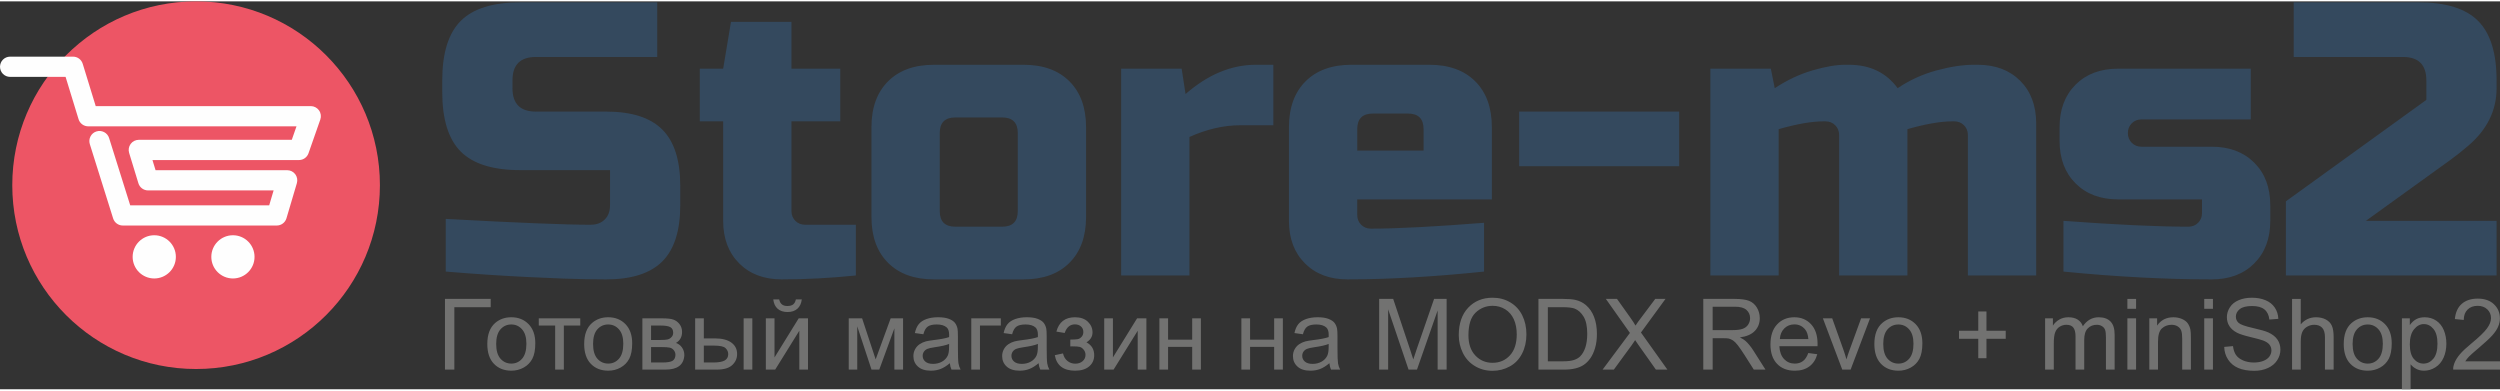
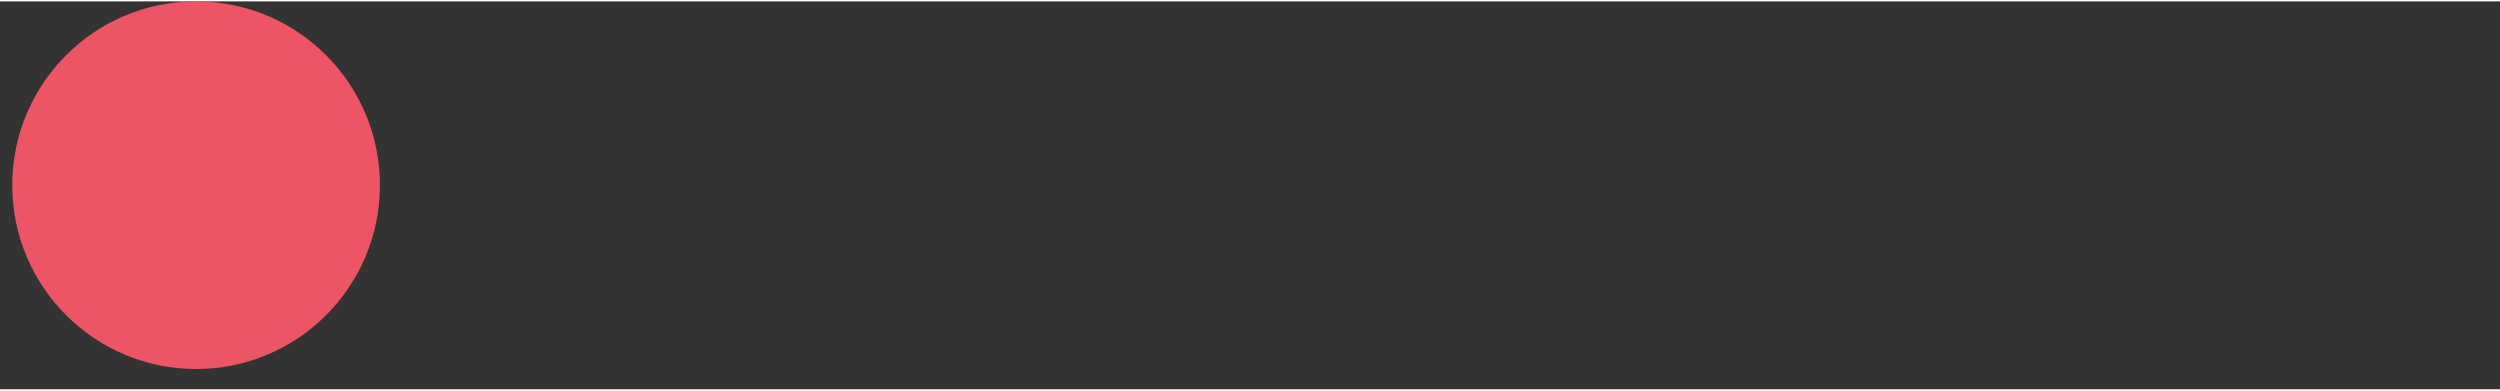
<svg xmlns="http://www.w3.org/2000/svg" xml:space="preserve" width="320px" height="50px" version="1.1" style="shape-rendering:geometricPrecision; text-rendering:geometricPrecision; image-rendering:optimizeQuality; fill-rule:evenodd; clip-rule:evenodd" viewBox="0 0 184720 28660">
  <rect x="0" y="0" width="184720" height="28660" fill="#333333" stroke="none" />
  <defs>
    <style type="text/css">
   
    .fil0 {fill:#ED5565}
    .fil1 {fill:#FEFEFE;fill-rule:nonzero}
    .fil3 {fill:#727271;fill-rule:nonzero}
    .fil2 {fill:#34495E;fill-rule:nonzero}
   
  </style>
  </defs>
  <g id="Layer_x0020_1">
    <circle class="fil0" cx="14489" cy="13582" r="13582" />
-     <path class="fil1" d="M18807 18878c0,881 -715,1596 -1596,1596 -882,0 -1597,-715 -1597,-1596 0,-882 715,-1597 1597,-1597 881,0 1596,715 1596,1597zm1642 -2316l-11376 0c-327,0 -616,-212 -714,-523l-1723 -5492c-123,-393 96,-813 489,-937 394,-123 814,96 937,490l1559 4968 10270 0 326 -1100 -9276 0c-329,0 -619,-215 -715,-530l-685 -2243c-69,-227 -27,-472 114,-663 141,-191 364,-303 601,-303l11304 0 348 -996 -15389 0c-329,0 -618,-214 -715,-529l-958 -3125 -4099 0c-412,0 -747,-334 -747,-747 0,-413 335,-748 747,-748l4651 0c328,0 618,214 714,529l960 3125 15890 0c242,0 469,118 609,315 141,197 176,451 96,679l-872 2491c-105,300 -387,501 -705,501l-10825 0 229 749 9724 0c236,0 458,111 599,300 141,189 184,433 118,659l-769 2596c-94,317 -386,534 -717,534l0 0zm-7455 2316c0,881 -715,1596 -1596,1596 -882,0 -1597,-715 -1597,-1596 0,-882 715,-1597 1597,-1597 881,0 1596,715 1596,1597z" />
-     <path class="fil2" d="M32936 16073c5266,288 8832,432 10696,432 442,0 793,-129 1052,-389 260,-259 390,-610 390,-1052l0 -2595 -6631 0c-2018,0 -3484,-456 -4397,-1369 -913,-913 -1369,-2379 -1369,-4397l0 -865c0,-2018 456,-3484 1369,-4397 913,-913 2379,-1369 4397,-1369l10119 0 0 4036 -8966 0c-1153,0 -1730,577 -1730,1730l0 577c0,1153 577,1729 1730,1729l5189 0c1884,0 3268,443 4152,1327 884,884 1326,2268 1326,4151l0 1442c0,1883 -442,3267 -1326,4151 -884,884 -2268,1327 -4152,1327 -980,0 -2018,-20 -3113,-58l-2653 -115c-1960,-97 -3988,-231 -6083,-404l0 -3892zm30301 4180c-1865,192 -3690,289 -5478,289 -1307,0 -2354,-394 -3142,-1183 -789,-788 -1183,-1835 -1183,-3142l0 -7352 -1729 0 0 -3892 1729 0 577 -3460 4469 0 0 3460 3604 0 0 3892 -3604 0 0 6631c0,289 96,529 288,721 192,192 433,288 721,288l3748 0 0 3748zm17010 -4324c0,1441 -409,2570 -1226,3387 -816,817 -1946,1226 -3387,1226l-6631 0c-1442,0 -2571,-409 -3388,-1226 -817,-817 -1225,-1946 -1225,-3387l0 -6631c0,-1442 408,-2571 1225,-3388 817,-817 1946,-1225 3388,-1225l6631 0c1441,0 2571,408 3387,1225 817,817 1226,1946 1226,3388l0 6631zm-5046 -6199c0,-769 -384,-1153 -1153,-1153l-3459 0c-769,0 -1154,384 -1154,1153l0 5766c0,769 385,1153 1154,1153l3459 0c769,0 1153,-384 1153,-1153l0 -5766zm16434 -576c-1211,0 -2461,288 -3748,864l0 10235 -5046 0 0 -15280 4469 0 288 1874c1653,-1441 3383,-2162 5190,-2162l1297 0 0 4469 -2450 0zm9802 -865c-769,0 -1153,384 -1153,1153l0 1586 4901 0 0 -1586c0,-769 -384,-1153 -1153,-1153l-2595 0zm8217 11676c-3710,384 -7073,577 -10091,577 -1307,0 -2354,-394 -3142,-1183 -789,-788 -1183,-1835 -1183,-3142l0 -6919c0,-1442 409,-2571 1226,-3388 817,-817 1946,-1225 3387,-1225l5766 0c1442,0 2571,408 3388,1225 817,817 1225,1946 1225,3388l0 5333 -9946 0 0 1154c0,288 96,528 288,720 192,192 433,289 721,289 1903,0 4690,-145 8361,-433l0 3604zm2594 -7784l0 -4037 11821 0 0 4037 -11821 0zm24362 -7496c1557,0 2758,576 3604,1730 884,-596 1840,-1033 2868,-1312 1029,-279 1947,-418 2754,-418l288 0c1307,0 2355,394 3143,1182 788,788 1182,1835 1182,3142l0 11244 -5046 0 0 -10379c0,-288 -96,-528 -288,-720 -192,-193 -432,-289 -721,-289l-144 0c-865,0 -1970,192 -3315,577l0 10811 -5046 0 0 -10379c0,-288 -96,-528 -288,-720 -192,-193 -432,-289 -721,-289l-144 0c-865,0 -1970,192 -3315,577l0 10811 -5046 0 0 -15280 4469 0 288 1442c904,-596 1831,-1033 2782,-1312 952,-279 1754,-418 2408,-418l288 0zm15857 11532c3902,288 6977,432 9225,432 289,0 529,-96 721,-288 192,-192 289,-432 289,-721l0 -1009 -6199 0c-1307,0 -2354,-394 -3142,-1182 -789,-788 -1183,-1835 -1183,-3142l0 -1009c0,-1307 394,-2355 1183,-3143 788,-788 1835,-1182 3142,-1182l9802 0 0 3748 -8072 0c-288,0 -529,96 -721,288 -192,193 -288,433 -288,721 0,288 96,529 288,721 192,192 433,288 721,288l5189 0c1307,0 2355,394 3143,1182 788,788 1182,1836 1182,3143l0 1153c0,1307 -394,2354 -1182,3142 -788,789 -1836,1183 -3143,1183 -3402,0 -7053,-193 -10955,-577l0 -3748zm32001 -9802c0,1633 -691,3046 -2075,4238 -423,365 -884,730 -1384,1095l-6199 4469 9658 0 0 4036 -15568 0 0 -5478 10379 -7495 0 -1442c0,-1153 -577,-1730 -1730,-1730l-8072 0 0 -4036 9225 0c2019,0 3484,456 4397,1369 913,913 1369,2379 1369,4397l0 577z" />
-     <path class="fil3" d="M32878 21983l3378 0 0 613 -2685 0 0 4612 -693 0 0 -5225zm3128 3331c0,-699 194,-1217 584,-1554 325,-280 723,-420 1191,-420 520,0 945,171 1276,511 330,340 495,810 495,1410 0,486 -73,868 -219,1147 -146,278 -359,495 -638,649 -279,155 -584,231 -914,231 -530,0 -958,-169 -1285,-508 -328,-339 -490,-828 -490,-1466zm656 2c0,484 106,846 318,1086 213,241 479,361 801,361 319,0 584,-120 797,-363 211,-242 317,-610 317,-1105 0,-467 -107,-821 -320,-1061 -212,-240 -478,-361 -794,-361 -322,0 -588,119 -801,359 -212,240 -318,601 -318,1084zm3147 -1895l3065 0 0 532 -1212 0 0 3255 -642 0 0 -3255 -1211 0 0 -532zm3355 1893c0,-699 195,-1217 585,-1554 325,-280 723,-420 1191,-420 519,0 945,171 1276,511 329,340 495,810 495,1410 0,486 -73,868 -219,1147 -146,278 -359,495 -639,649 -278,155 -584,231 -913,231 -530,0 -958,-169 -1286,-508 -327,-339 -490,-828 -490,-1466zm657 2c0,484 106,846 317,1086 213,241 480,361 802,361 319,0 584,-120 797,-363 211,-242 317,-610 317,-1105 0,-467 -107,-821 -320,-1061 -213,-240 -478,-361 -794,-361 -322,0 -589,119 -802,359 -211,240 -317,601 -317,1084zm3643 -1895l1477 0c363,0 633,30 810,91 177,61 329,171 455,333 128,163 191,357 191,583 0,181 -38,339 -112,473 -75,135 -187,248 -338,338 178,60 325,170 443,333 116,162 175,355 175,578 -23,359 -152,625 -385,798 -232,174 -570,260 -1013,260l-1703 0 0 -3787zm642 1598l681 0c271,0 458,-15 559,-43 102,-29 194,-86 274,-174 80,-86 120,-191 120,-312 0,-201 -70,-340 -210,-419 -141,-79 -382,-118 -723,-118l-701 0 0 1066zm0 1664l843 0c362,0 611,-43 746,-127 135,-85 206,-230 213,-438 0,-120 -39,-233 -117,-337 -79,-103 -181,-169 -306,-195 -125,-28 -327,-42 -605,-42l-774 0 0 1139zm6840 -3262l642 0 0 3787 -642 0 0 -3787zm-3583 0l642 0 0 1481 810 0c529,0 935,102 1221,308 286,205 428,489 428,850 0,316 -119,586 -358,811 -238,225 -619,337 -1143,337l-1600 0 0 -3787zm642 3262l674 0c405,0 695,-50 868,-150 174,-100 260,-255 260,-467 0,-164 -64,-310 -192,-439 -129,-128 -412,-192 -851,-192l-759 0 0 1248zm4581 -3262l642 0 0 2888 1785 -2888 689 0 0 3787 -642 0 0 -2870 -1782 2870 -692 0 0 -3787zm2219 -1401l438 0c-36,300 -145,531 -328,692 -182,161 -424,242 -727,242 -304,0 -547,-81 -728,-240 -182,-160 -291,-391 -326,-694l437 0c33,164 100,287 199,367 98,82 232,122 399,122 193,0 339,-39 437,-118 99,-78 166,-202 199,-371zm3907 1401l988 0 1001 3031 1108 -3031 917 0 0 3787 -642 0 0 -3049 -1116 3049 -574 0 -1054 -3195 0 3195 -628 0 0 -3787zm7469 3313c-238,203 -468,345 -688,429 -220,84 -456,125 -709,125 -416,0 -736,-101 -960,-304 -224,-202 -336,-461 -336,-776 0,-185 43,-354 127,-507 85,-153 196,-275 332,-367 137,-93 291,-163 462,-211 127,-32 317,-64 572,-96 518,-60 901,-135 1145,-220 3,-87 4,-143 4,-166 0,-261 -61,-444 -182,-551 -165,-145 -409,-217 -733,-217 -302,0 -526,54 -670,159 -144,106 -250,294 -320,564l-627 -88c57,-269 151,-486 282,-652 131,-165 321,-292 569,-382 247,-88 535,-134 861,-134 324,0 588,38 791,115 202,76 351,171 446,287 95,115 162,261 201,438 21,109 31,306 31,589l0 852c0,595 14,970 41,1130 25,159 79,311 156,457l-671 0c-64,-135 -106,-293 -124,-474zm-51 -1423c-234,95 -584,175 -1051,241 -265,37 -452,80 -562,127 -109,48 -193,117 -253,207 -59,91 -90,192 -90,304 0,169 65,311 195,425 130,113 320,170 569,170 247,0 467,-54 661,-162 192,-107 334,-254 424,-440 69,-145 103,-358 103,-639l4 -233zm1636 -1890l2182 0 0 532 -1540 0 0 3255 -642 0 0 -3787zm4974 3313c-238,203 -468,345 -688,429 -220,84 -456,125 -709,125 -416,0 -736,-101 -960,-304 -224,-202 -336,-461 -336,-776 0,-185 43,-354 127,-507 85,-153 196,-275 332,-367 137,-93 291,-163 462,-211 127,-32 317,-64 572,-96 518,-60 901,-135 1145,-220 3,-87 4,-143 4,-166 0,-261 -61,-444 -182,-551 -165,-145 -409,-217 -733,-217 -302,0 -526,54 -670,159 -144,106 -250,294 -320,564l-627 -88c57,-269 151,-486 282,-652 131,-165 321,-292 569,-382 247,-88 535,-134 861,-134 324,0 588,38 791,115 202,76 351,171 446,287 95,115 162,261 201,438 21,109 31,306 31,589l0 852c0,595 14,970 41,1130 25,159 79,311 157,457l-672 0c-64,-135 -106,-293 -124,-474zm-51 -1423c-233,95 -584,175 -1051,241 -265,37 -452,80 -562,127 -109,48 -193,117 -253,207 -59,91 -90,192 -90,304 0,169 65,311 195,425 130,113 320,170 569,170 247,0 467,-54 661,-162 192,-107 334,-254 424,-440 69,-145 103,-358 103,-639l4 -233zm2393 182l0 -503c271,-3 455,-14 553,-32 98,-19 192,-75 279,-170 88,-95 132,-213 132,-355 0,-172 -57,-310 -173,-413 -116,-103 -264,-154 -448,-154 -361,0 -614,212 -758,635l-613 -102c189,-706 649,-1059 1376,-1059 404,0 720,110 950,330 230,220 344,483 344,788 0,308 -149,554 -447,735 191,102 333,232 429,390 95,158 143,346 143,562 0,339 -125,614 -371,826 -249,211 -594,317 -1039,317 -864,0 -1365,-382 -1502,-1145l606 -132c54,241 165,428 333,561 168,133 359,198 575,198 216,0 397,-61 540,-183 144,-122 215,-278 215,-467 0,-148 -45,-275 -135,-385 -90,-109 -186,-177 -288,-204 -102,-28 -287,-41 -555,-41 -21,0 -70,1 -146,3zm2507 -2072l642 0 0 2888 1785 -2888 689 0 0 3787 -642 0 0 -2870 -1782 2870 -692 0 0 -3787zm4077 0l642 0 0 1576 1781 0 0 -1576 642 0 0 3787 -642 0 0 -1678 -1781 0 0 1678 -642 0 0 -3787zm6057 0l642 0 0 1576 1780 0 0 -1576 643 0 0 3787 -643 0 0 -1678 -1780 0 0 1678 -642 0 0 -3787zm6503 3313c-239,203 -468,345 -689,429 -220,84 -456,125 -709,125 -416,0 -735,-101 -959,-304 -224,-202 -336,-461 -336,-776 0,-185 43,-354 127,-507 85,-153 195,-275 332,-367 137,-93 290,-163 462,-211 126,-32 317,-64 571,-96 518,-60 902,-135 1146,-220 3,-87 4,-143 4,-166 0,-261 -61,-444 -183,-551 -164,-145 -408,-217 -732,-217 -303,0 -527,54 -670,159 -145,106 -251,294 -320,564l-627 -88c57,-269 150,-486 282,-652 131,-165 321,-292 569,-382 247,-88 535,-134 861,-134 324,0 587,38 790,115 202,76 352,171 447,287 95,115 162,261 201,438 20,109 31,306 31,589l0 852c0,595 14,970 40,1130 26,159 79,311 157,457l-671 0c-65,-135 -106,-293 -124,-474zm-51 -1423c-234,95 -584,175 -1051,241 -265,37 -453,80 -562,127 -109,48 -193,117 -253,207 -60,91 -90,192 -90,304 0,169 65,311 195,425 130,113 319,170 569,170 247,0 467,-54 660,-162 192,-107 335,-254 425,-440 69,-145 103,-358 103,-639l4 -233zm3729 1897l0 -5225 1036 0 1235 3699c115,344 197,602 250,773 59,-190 153,-469 280,-838l1257 -3634 926 0 0 5225 -664 0 0 -4371 -1526 4371 -622 0 -1508 -4451 0 4451 -664 0zm5881 -2543c0,-866 234,-1545 700,-2035 465,-490 1066,-734 1803,-734 483,0 917,115 1305,345 387,230 683,551 886,963 203,411 305,878 305,1400 0,529 -107,1003 -321,1421 -214,418 -517,734 -909,948 -393,216 -816,323 -1269,323 -493,0 -932,-120 -1320,-357 -387,-237 -681,-560 -881,-971 -199,-410 -299,-845 -299,-1303zm715 12c0,629 169,1124 507,1485 339,361 763,543 1274,543 520,0 947,-183 1284,-548 336,-365 504,-883 504,-1554 0,-425 -72,-795 -215,-1112 -144,-316 -354,-562 -631,-736 -277,-173 -587,-261 -931,-261 -489,0 -910,168 -1263,504 -352,335 -529,895 -529,1679zm5173 2531l0 -5225 1800 0c406,0 716,25 930,74 299,70 555,195 767,375 276,233 481,530 617,893 138,362 206,777 206,1243 0,396 -46,748 -139,1054 -92,307 -211,561 -356,761 -146,201 -304,359 -477,474 -171,115 -379,203 -622,262 -245,60 -525,89 -841,89l-1885 0zm693 -613l1114 0c344,0 614,-32 810,-96 196,-65 352,-155 468,-271 163,-164 291,-386 382,-663 92,-277 138,-613 138,-1008 0,-548 -90,-968 -269,-1263 -179,-294 -397,-491 -653,-591 -185,-72 -483,-107 -894,-107l-1096 0 0 3999zm4047 613l2018 -2711 -1778 -2514 824 0 952 1337c198,277 336,489 415,636 118,-183 256,-377 416,-583l1043 -1390 758 0 -1815 2484 1954 2741 -849 0 -1319 -1863c-75,-106 -147,-212 -214,-316 -117,175 -199,298 -250,367l-1325 1812 -830 0zm7439 0l0 -5225 2316 0c465,0 819,48 1061,141 242,94 436,259 581,496 144,238 216,500 216,787 0,371 -120,684 -360,938 -240,254 -609,415 -1110,484 183,88 322,175 417,260 202,185 393,418 571,696l904 1423 -863 0 -691 -1087c-201,-315 -368,-555 -498,-721 -131,-167 -248,-283 -351,-349 -102,-66 -208,-112 -315,-139 -78,-16 -206,-24 -384,-24l-801 0 0 2320 -693 0zm693 -2919l1484 0c316,0 562,-33 739,-98 178,-65 313,-169 404,-314 93,-144 139,-299 139,-468 0,-247 -89,-452 -268,-611 -178,-159 -461,-238 -846,-238l-1652 0 0 1729zm7065 1693l664 88c-103,385 -296,686 -579,898 -282,213 -642,320 -1081,320 -552,0 -990,-170 -1313,-510 -324,-340 -486,-818 -486,-1432 0,-635 163,-1129 491,-1479 327,-351 751,-527 1273,-527 505,0 917,172 1237,516 320,344 480,828 480,1452 0,38 -1,95 -3,171l-2821 0c24,414 141,733 353,953 210,220 474,331 789,331 235,0 436,-62 601,-186 167,-124 298,-323 395,-595zm-2101 -1029l2108 0c-27,-318 -109,-557 -241,-716 -204,-247 -469,-371 -793,-371 -295,0 -542,98 -742,295 -200,197 -311,461 -332,792zm4612 2255l-1430 -3787 688 0 810 2268c87,244 169,499 243,763 57,-200 136,-440 239,-720l842 -2311 659 0 -1434 3787 -617 0zm2372 -1894c0,-699 195,-1217 585,-1554 325,-280 723,-420 1191,-420 519,0 945,171 1276,511 329,340 495,810 495,1410 0,486 -73,868 -219,1147 -146,278 -359,495 -639,649 -278,155 -583,231 -913,231 -530,0 -958,-169 -1286,-508 -327,-339 -490,-828 -490,-1466zm657 2c0,484 106,846 317,1086 213,241 480,361 802,361 319,0 584,-120 797,-363 211,-242 317,-610 317,-1105 0,-467 -107,-821 -320,-1061 -213,-240 -478,-361 -794,-361 -322,0 -589,119 -802,359 -211,240 -317,601 -317,1084zm7020 1046l0 -1431 -1423 0 0 -598 1423 0 0 -1423 606 0 0 1423 1423 0 0 598 -1423 0 0 1431 -606 0zm4939 846l0 -3787 577 0 0 535c117,-185 276,-335 473,-446 197,-114 420,-170 672,-170 280,0 510,59 689,174 178,117 305,279 378,488 301,-441 692,-662 1173,-662 377,0 668,104 870,312 203,208 305,528 305,959l0 2597 -642 0 0 -2384c0,-255 -22,-440 -63,-553 -41,-113 -117,-203 -228,-273 -109,-69 -238,-103 -385,-103 -268,0 -489,89 -665,265 -177,178 -264,461 -264,850l0 2198 -642 0 0 -2458c0,-284 -53,-499 -157,-641 -105,-142 -276,-214 -514,-214 -180,0 -346,47 -499,142 -154,95 -264,234 -334,418 -68,182 -102,446 -102,790l0 1963 -642 0zm6079 -4495l0 -730 642 0 0 730 -642 0zm0 4495l0 -3787 642 0 0 3787 -642 0zm1621 0l0 -3787 576 0 0 537c278,-412 679,-618 1203,-618 229,0 438,42 629,123 191,82 334,190 429,323 95,132 162,290 200,473 23,119 35,327 35,624l0 2325 -642 0 0 -2301c0,-262 -24,-457 -74,-586 -50,-129 -139,-233 -265,-310 -127,-77 -277,-116 -447,-116 -272,0 -507,86 -705,260 -198,173 -297,503 -297,987l0 2066 -642 0zm4058 -4495l0 -730 643 0 0 730 -643 0zm0 4495l0 -3787 643 0 0 3787 -643 0zm1476 -1678l649 -59c31,263 102,478 215,647 113,168 289,304 526,409 237,103 504,156 801,156 264,0 496,-39 698,-118 202,-79 352,-188 450,-325 99,-138 149,-287 149,-448 0,-163 -48,-305 -143,-428 -94,-121 -251,-223 -470,-307 -140,-54 -450,-139 -931,-255 -480,-115 -816,-223 -1008,-326 -249,-131 -434,-294 -556,-487 -123,-194 -183,-411 -183,-651 0,-265 75,-512 225,-741 149,-230 367,-403 655,-523 287,-119 607,-178 959,-178 386,0 728,62 1024,187 295,124 523,308 682,551 159,242 244,517 257,823l-664 51c-36,-329 -156,-579 -362,-746 -205,-169 -509,-253 -911,-253 -418,0 -723,76 -914,229 -191,154 -287,339 -287,555 0,187 68,342 203,463 134,121 480,246 1042,373 562,127 948,238 1157,333 303,140 528,316 672,531 145,214 217,461 217,741 0,278 -79,539 -239,784 -159,246 -386,437 -684,573 -298,136 -633,205 -1006,205 -472,0 -867,-70 -1186,-207 -320,-138 -569,-344 -750,-622 -183,-276 -278,-588 -287,-937zm5013 1678l0 -5225 642 0 0 1880c298,-349 674,-523 1129,-523 278,0 520,55 727,166 205,111 353,263 441,457 89,195 133,478 133,848l0 2397 -642 0 0 -2395c0,-320 -70,-553 -207,-699 -139,-146 -333,-219 -586,-219 -189,0 -366,49 -533,147 -167,99 -284,232 -356,402 -71,167 -106,400 -106,697l0 2067 -642 0zm3818 -1894c0,-699 194,-1217 584,-1554 325,-280 723,-420 1191,-420 520,0 945,171 1276,511 330,340 495,810 495,1410 0,486 -73,868 -219,1147 -146,278 -359,495 -639,649 -278,155 -583,231 -913,231 -530,0 -958,-169 -1285,-508 -328,-339 -490,-828 -490,-1466zm656 2c0,484 106,846 318,1086 212,241 479,361 801,361 319,0 584,-120 797,-363 211,-242 317,-610 317,-1105 0,-467 -107,-821 -320,-1061 -213,-240 -478,-361 -794,-361 -322,0 -589,119 -801,359 -212,240 -318,601 -318,1084zm3643 3344l0 -5239 584 0 0 497c137,-192 293,-337 467,-433 172,-96 383,-145 630,-145 323,0 608,83 855,250 246,165 433,400 559,702 125,302 189,633 189,994 0,386 -70,734 -208,1044 -139,309 -341,546 -606,711 -264,165 -543,247 -834,247 -214,0 -407,-45 -576,-135 -170,-90 -309,-203 -418,-340l0 1847 -642 0zm584 -3323c0,486 98,845 294,1077 197,232 435,349 715,349 285,0 528,-120 730,-361 203,-241 304,-613 304,-1118 0,-482 -99,-842 -297,-1081 -198,-240 -434,-359 -709,-359 -272,0 -513,128 -722,382 -211,255 -315,625 -315,1111zm6663 1258l0 613 -3459 0c-5,-154 21,-303 76,-446 89,-235 231,-467 427,-695 195,-227 475,-490 839,-788 565,-466 950,-834 1150,-1107 202,-272 303,-530 303,-773 0,-254 -91,-468 -273,-644 -183,-173 -421,-261 -714,-261 -310,0 -559,92 -745,277 -186,184 -279,439 -282,766l-657 -65c45,-491 216,-866 510,-1124 296,-258 691,-387 1188,-387 501,0 899,139 1191,417 293,279 439,624 439,1035 0,210 -43,415 -129,617 -85,203 -227,416 -426,640 -199,222 -529,530 -988,919 -386,324 -634,543 -744,658 -109,116 -199,231 -271,348l2565 0z" />
  </g>
</svg>